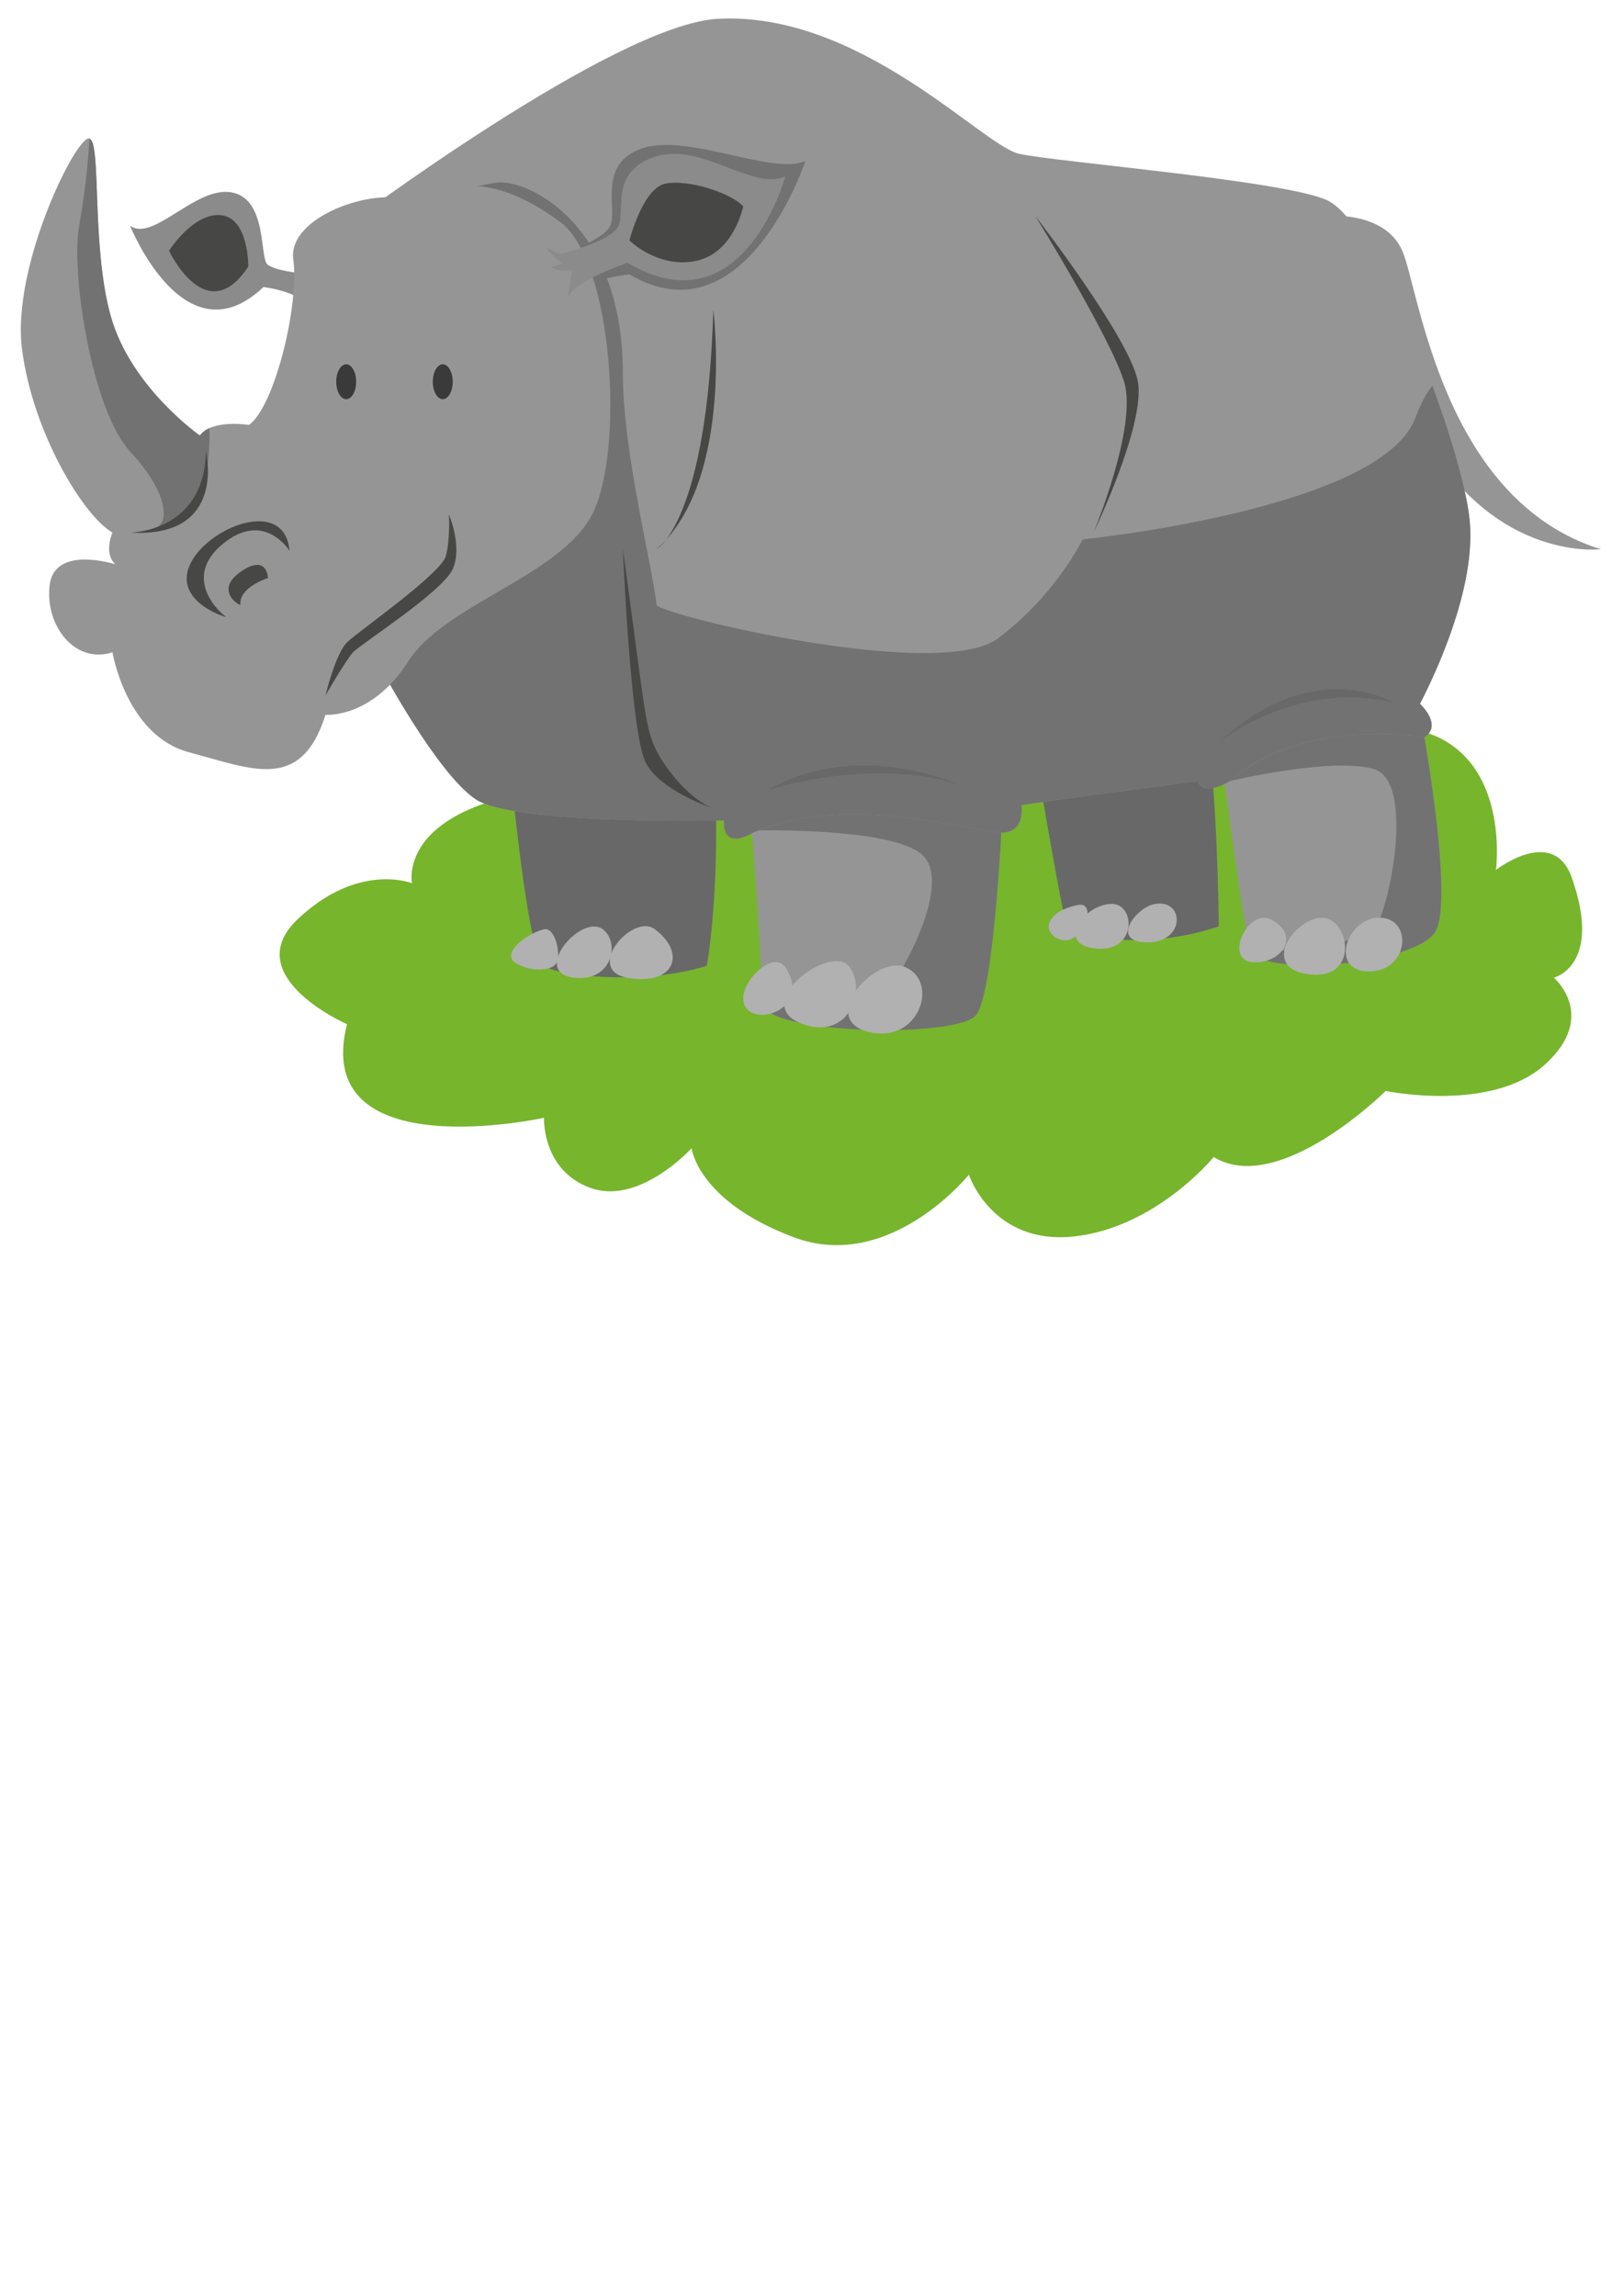
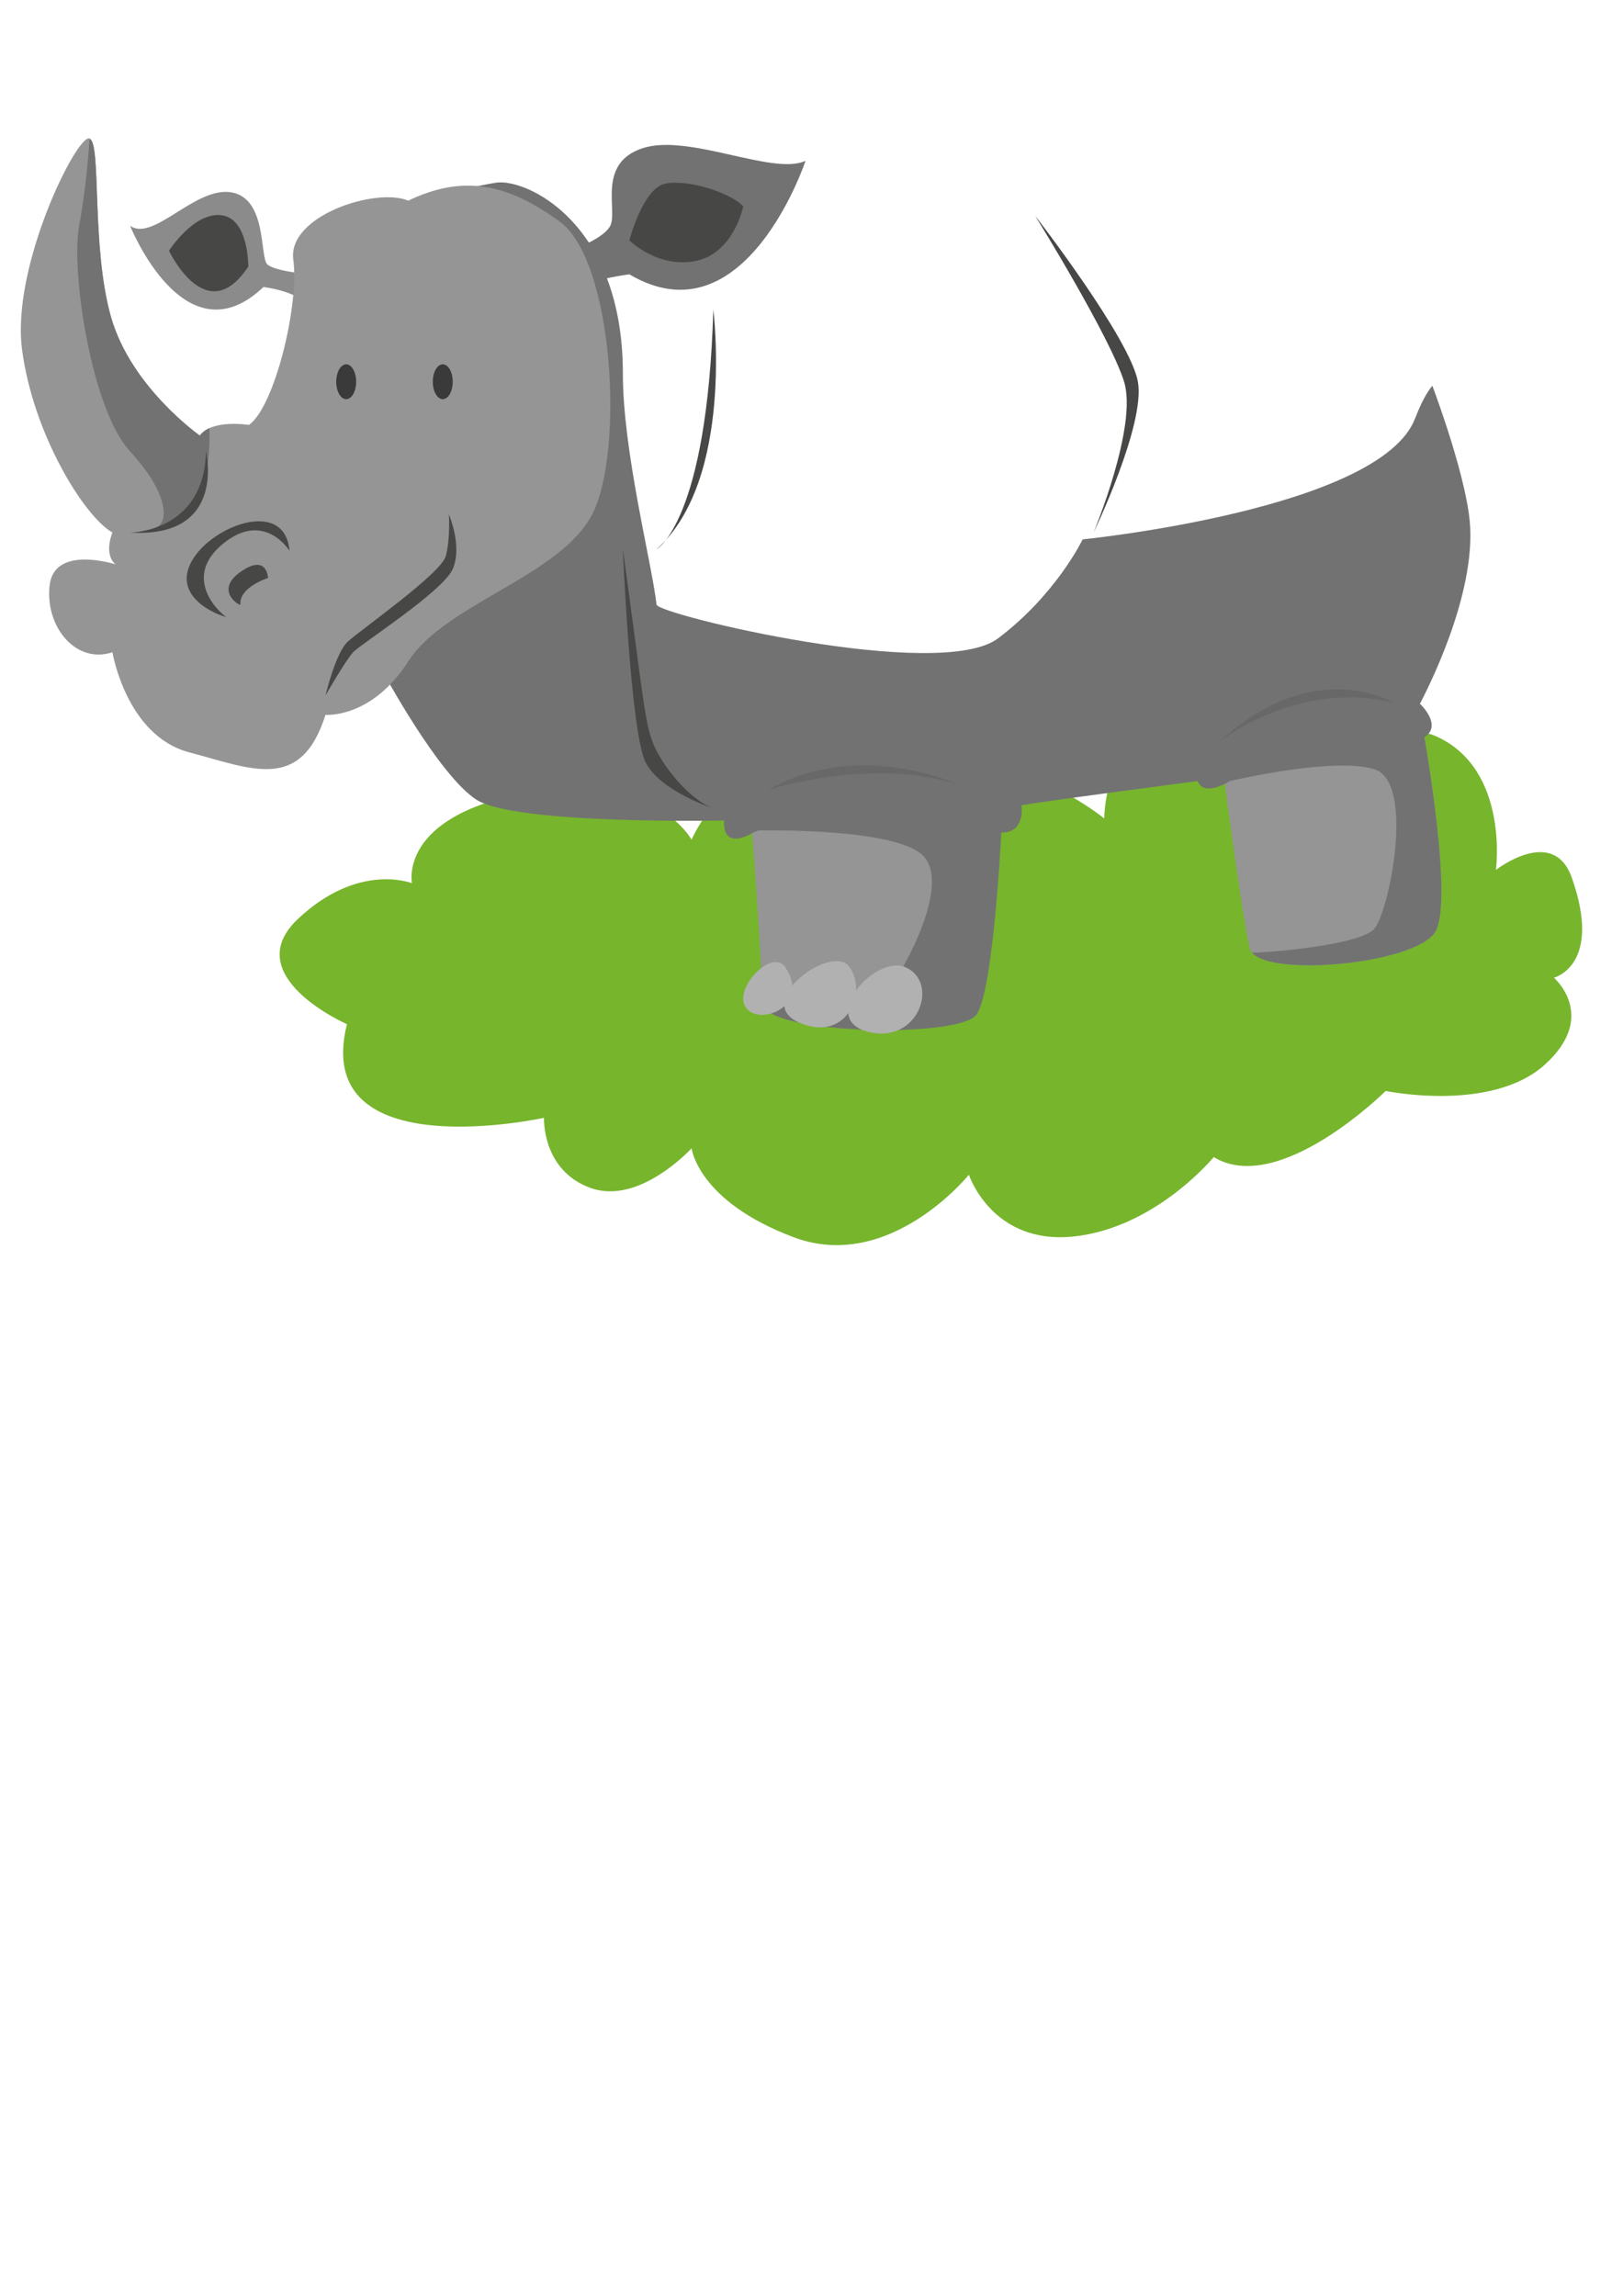
<svg xmlns="http://www.w3.org/2000/svg" xmlns:ns1="http://www.inkscape.org/namespaces/inkscape" xmlns:ns2="http://sodipodi.sourceforge.net/DTD/sodipodi-0.dtd" width="210mm" height="297mm" viewBox="0 0 744.094 1052.362" id="svg7885" version="1.1" ns1:version="0.91 r13725" ns2:docname="Nashorn.svg">
  <defs id="defs7887">
    <clipPath clipPathUnits="userSpaceOnUse" id="clipPath4622">
      <path d="m 260.314,738.063 c 0,0 -5.875,4.191 -8.98,-2.39 l 0,0 c 0,0 -4.953,0.601 -7.468,-4.083 l 0,0 c -2.516,-4.683 0.748,-6.726 0.748,-6.726 l 0,0 c 0,0 -4.624,-7.853 3.435,-10.398 l 0,0 c 0,0 1.445,-8.606 8.896,-4.843 l 0,0 c 0,0 8.1,-7.533 13.095,1.192 l 0,0 c 0,0 11.763,-5.312 12.042,5.361 l 0,0 c 0,0 3.471,1.648 3.162,4.721 l 0,0 c -0.309,3.074 -3.436,4.679 -3.436,4.679 l 0,0 c 0,0 4.523,8.931 -5.622,8.698 l 0,0 c 0,0 -0.066,7.403 -6.482,4.869 l 0,0 c -1.801,1.566 -3.355,2.119 -4.65,2.119 l 0,0 c -3.116,0 -4.74,-3.199 -4.74,-3.199" id="path4624" ns1:connector-curvature="0" />
    </clipPath>
    <clipPath clipPathUnits="userSpaceOnUse" id="clipPath4602">
      <path d="M 0,800 800,800 800,0 0,0 0,800 Z" id="path4604" ns1:connector-curvature="0" />
    </clipPath>
    <clipPath clipPathUnits="userSpaceOnUse" id="clipPath4586">
      <path d="m 252.215,711.337 c 0,0 -18.168,-31.307 -15.295,-37.42 l 0,0 c 2.872,-6.112 35.732,-8.123 38.16,-2.148 l 0,0 c 2.427,5.975 0.1,38.918 -0.406,41.359 l 0,0 c -0.293,1.412 -5.815,4.155 -11.545,4.155 l 0,0 c -4.176,0 -8.461,-1.456 -10.914,-5.946" id="path4588" ns1:connector-curvature="0" />
    </clipPath>
    <clipPath clipPathUnits="userSpaceOnUse" id="clipPath4574">
      <path d="M 0,800 800,800 800,0 0,0 0,800 Z" id="path4576" ns1:connector-curvature="0" />
    </clipPath>
    <clipPath clipPathUnits="userSpaceOnUse" id="clipPath4562">
      <path d="m 298.304,747.184 c -8.317,3.684 -11.04,-4.687 -11.04,-4.687 l 0,0 c -13.29,1.069 -14.315,-11.418 -14.315,-11.418 l 0,0 c -10.611,-2.78 -4.563,-15.345 -4.563,-15.345 l 0,0 c -3.644,-1.885 0.435,-9.423 0.435,-9.423 l 0,0 c -3.38,-0.04 -3.528,-5.522 -0.314,-8.438 l 0,0 c -3.457,-1.413 -2.796,-9.653 1.897,-12.008 l 0,0 c -1.517,-4.097 4.289,-6.685 4.289,-6.685 l 0,0 c 0.073,-7.253 9.953,-8.915 9.953,-8.915 l 0,0 c 0.514,-2.281 3.335,-6.46 6.854,-3.945 l 0,0 c 1.431,-3.156 8.123,-4.296 11.18,-1.408 l 0,0 c 1.477,-2.331 10.928,-3.032 12.549,0.073 l 0,0 c 5.467,-2.902 12.286,1.098 13.309,4.968 l 0,0 c 8.892,-2.041 10.208,4.183 10.208,4.183 l 0,0 c 4.523,-2.507 10.638,3.262 10.08,7.636 l 0,0 c 2.244,-0.126 5.541,1.296 4.827,5.747 l 0,0 c 6.891,2.415 6.695,13.226 2.021,15.902 l 0,0 c 3.378,2.867 3.341,13.645 -1.553,15.278 l 0,0 c 4.399,3.844 0.014,11.67 -3.71,11.236 l 0,0 c 0.768,2.209 -0.563,10.004 -8.051,8.415 l 0,0 c 1.291,5.799 -8.191,11.64 -12.237,8.329 l 0,0 c -2.331,4.313 -12.245,5.354 -16.464,1.829 l 0,0 c -2.176,2.213 -4.417,2.99 -6.493,2.99 l 0,0 c -4.893,-0.001 -8.862,-4.314 -8.862,-4.314" id="path4564" ns1:connector-curvature="0" />
    </clipPath>
    <clipPath clipPathUnits="userSpaceOnUse" id="clipPath4546">
      <path d="M 0,800 800,800 800,0 0,0 0,800 Z" id="path4548" ns1:connector-curvature="0" />
    </clipPath>
    <clipPath clipPathUnits="userSpaceOnUse" id="clipPath4534">
      <path d="m 331.812,671.933 c 0,0 3.808,-16.171 4.405,-18.886 l 0,0 c 0,0 4.277,-0.347 6.365,0.608 l 0,0 c -0.387,5.993 -1.183,17.856 -1.672,21.797 l 0,0 c -0.175,1.414 -0.796,1.956 -1.64,1.956 l 0,0 c -2.353,0 -6.439,-4.206 -7.458,-5.475" id="path4536" ns1:connector-curvature="0" />
    </clipPath>
    <clipPath clipPathUnits="userSpaceOnUse" id="clipPath4518">
      <path d="M 0,800 800,800 800,0 0,0 0,800 Z" id="path4520" ns1:connector-curvature="0" />
    </clipPath>
    <clipPath clipPathUnits="userSpaceOnUse" id="clipPath4506">
      <path d="m 297.981,667.048 c -1.851,-0.444 -3.637,-0.888 -4.45,-0.842 l 0,0 c -0.073,0.005 4.536,-15.729 5.164,-17.909 l 0,0 c 0,0 3.439,-1.07 5.865,0.304 l 0,0 c -0.248,6.396 -0.871,17.615 -0.882,18.798 l 0,0 c -0.004,0.356 -0.393,0.495 -1.02,0.495 l 0,0 c -1.095,0 -2.915,-0.423 -4.677,-0.846" id="path4508" ns1:connector-curvature="0" />
    </clipPath>
    <clipPath clipPathUnits="userSpaceOnUse" id="clipPath4490">
      <path d="M 0,800 800,800 800,0 0,0 0,800 Z" id="path4492" ns1:connector-curvature="0" />
    </clipPath>
    <clipPath clipPathUnits="userSpaceOnUse" id="clipPath4478">
      <path d="m 280.384,672.664 c 0,0 4.604,-17.269 4.882,-18.036 l 0,0 c 0,0 2.663,-1.084 4.168,-1.068 l 0,0 c 0.089,3.861 0.253,12.313 0.044,14.639 l 0,0 c -0.264,2.938 -5.694,4.47 -8.776,4.47 l 0,0 c -0.109,0 -0.215,-0.002 -0.318,-0.005" id="path4480" ns1:connector-curvature="0" />
    </clipPath>
    <clipPath clipPathUnits="userSpaceOnUse" id="clipPath4462">
      <path d="M 0,800 800,800 800,0 0,0 0,800 Z" id="path4464" ns1:connector-curvature="0" />
    </clipPath>
    <clipPath clipPathUnits="userSpaceOnUse" id="clipPath4450">
      <path d="m 322.078,668.534 -0.025,-0.428 c 0,0 3.349,-11.678 3.662,-12.821 l 0,0 c 0.65,-0.162 1.822,-0.284 3.759,-0.045 l 0,0 c -0.189,4.337 -0.688,13.231 -1.349,15.956 l 0,0 c -0.194,0.8 -0.603,1.11 -1.12,1.111 l 0,0 c -1.802,0 -4.927,-3.773 -4.927,-3.773" id="path4452" ns1:connector-curvature="0" />
    </clipPath>
    <clipPath clipPathUnits="userSpaceOnUse" id="clipPath4850">
      <path d="m 476.04,722.415 c -3.597,-0.15 -4.206,-1.472 -4.626,-6.098 l 0,0 c -0.422,-4.626 -2.944,-29.539 -4.206,-32.642 l 0,0 c -1.262,-3.103 3.364,-9.905 10.723,-8.607 l 0,0 c 7.36,1.299 12.617,5.613 13.248,8.607 l 0,0 c 0.627,2.978 -4.982,38.742 -14.965,38.743 l 0,0 c -0.058,0 -0.116,-10e-4 -0.174,-0.003" id="path4852" ns1:connector-curvature="0" />
    </clipPath>
    <clipPath clipPathUnits="userSpaceOnUse" id="clipPath4838">
      <path d="M 0,800 800,800 800,0 0,0 0,800 Z" id="path4840" ns1:connector-curvature="0" />
    </clipPath>
    <clipPath clipPathUnits="userSpaceOnUse" id="clipPath4822">
      <path d="m 526.293,687.369 c 0,0 -0.842,-15.562 9.041,-22.324 l 0,0 c 0,0 2.943,-7.812 3.154,-12.438 l 0,0 c 0,0 -7.808,-2.884 -6.107,-6.939 l 0,0 c 0.274,-0.652 11.364,-1.471 14.097,0 l 0,0 c 2.733,1.473 4.626,5.467 4.626,5.467 l 0,0 c 0,0 4.29,25.833 2.247,37.662 l 0,0 c -0.913,5.284 -6.412,7.547 -12.215,7.548 l 0,0 c -7.187,0 -14.843,-3.471 -14.843,-8.976" id="path4824" ns1:connector-curvature="0" />
    </clipPath>
    <clipPath clipPathUnits="userSpaceOnUse" id="clipPath4810">
      <path d="M 0,800 800,800 800,0 0,0 0,800 Z" id="path4812" ns1:connector-curvature="0" />
    </clipPath>
    <clipPath clipPathUnits="userSpaceOnUse" id="clipPath4794">
      <path d="m 482.978,675.068 c -0.581,-1.681 3.995,-14.471 5.046,-17.415 l 0,0 c 1.051,-2.944 0,-10.303 0,-10.303 l 0,0 c 0,0 -6.297,1.893 -6.303,-6.939 l 0,0 c 0,0 11.349,-1.892 16.817,0 l 0,0 c 0,0 2.313,2.524 3.153,5.047 l 0,0 c 0.842,2.523 1.683,11.354 3.575,15.139 l 0,0 c 1.892,3.785 2.313,7.17 0,14.308 l 0,0 c -1.32,4.074 -6.953,7.716 -12.368,7.716 l 0,0 c -4.074,0 -8.024,-2.061 -9.92,-7.553" id="path4796" ns1:connector-curvature="0" />
    </clipPath>
    <clipPath clipPathUnits="userSpaceOnUse" id="clipPath4762">
-       <path d="M 0,800 800,800 800,0 0,0 0,800 Z" id="path4764" ns1:connector-curvature="0" />
-     </clipPath>
+       </clipPath>
    <clipPath clipPathUnits="userSpaceOnUse" id="clipPath4750">
      <path d="m 553.456,708.327 c -2.694,-4.836 -10.37,-6.306 -10.37,-6.306 l 0,0 c -3.603,-6.306 7.808,-5.676 7.808,-5.676 l 0,0 c 0,0 8.41,3.151 9.882,13.033 l 0,0 c 1.472,9.883 -6.874,13.04 -6.874,13.04 l 0,0 c 2.589,-2.519 2.249,-9.254 -0.446,-14.091" id="path4752" ns1:connector-curvature="0" />
    </clipPath>
    <clipPath clipPathUnits="userSpaceOnUse" id="clipPath4738">
      <path d="M 0,800 800,800 800,0 0,0 0,800 Z" id="path4740" ns1:connector-curvature="0" />
    </clipPath>
    <clipPath clipPathUnits="userSpaceOnUse" id="clipPath4726">
      <path d="m 451.018,718.846 c 0,0 -24.18,-6.251 -29.648,-7.018 l 0,0 c -5.466,-0.768 -7.569,-3.402 -9.041,-11.231 l 0,0 c -1.472,-7.829 -3.364,-12.529 -1.682,-13.228 l 0,0 c 1.682,-0.699 9.882,2.244 9.882,2.244 l 0,0 c 0,0 5.467,-9.479 9.252,-9.575 l 0,0 c 3.785,-0.097 14.508,7.331 14.508,7.331 l 0,0 c 0,0 13.247,-4.642 17.452,-5.614 l 0,0 c 0,0 6.729,-13.523 14.299,-16.71 l 0,0 c 7.569,-3.187 22.918,-7.602 36.586,-5.079 l 0,0 c 13.667,2.523 26.493,8.2 32.38,10.934 l 0,0 c 5.888,2.734 8.831,8.757 8.41,16.469 l 0,0 c -0.42,7.712 0.421,14.86 -6.097,14.86 l 0,0 c -6.518,0 -42.684,-4.415 -62.659,2.524 l 0,0 c 0,0 -2.07,24.963 -18.923,25.021 l 0,0 c -0.019,0 -0.039,0 -0.057,0 l 0,0 c -8.838,10e-4 -13.799,-7.363 -14.662,-10.928" id="path4728" ns1:connector-curvature="0" />
    </clipPath>
    <clipPath clipPathUnits="userSpaceOnUse" id="clipPath4710">
      <path d="M 0,800 800,800 800,0 0,0 0,800 Z" id="path4712" ns1:connector-curvature="0" />
    </clipPath>
    <clipPath clipPathUnits="userSpaceOnUse" id="clipPath4694">
      <path d="m 513.985,669.696 c 0,0 2.103,-4.52 3.785,-5.956 l 0,0 c 1.682,-1.436 2.523,-9.005 2.523,-9.005 l 0,0 c 0,0 -7.889,-0.563 -6.308,-5.07 l 0,0 c 0.344,-0.982 8.831,-0.865 12.616,0 l 0,0 c 3.784,0.864 5.464,4.892 5.464,4.892 l 0,0 c 0,0 1.048,13.424 0,18.891 l 0,0 c -0.607,3.166 -7.138,9.173 -12.201,9.173 l 0,0 c -3.681,0 -6.588,-3.175 -5.879,-12.925" id="path4696" ns1:connector-curvature="0" />
    </clipPath>
    <clipPath clipPathUnits="userSpaceOnUse" id="clipPath4682">
      <path d="M 0,800 800,800 800,0 0,0 0,800 Z" id="path4684" ns1:connector-curvature="0" />
    </clipPath>
    <clipPath clipPathUnits="userSpaceOnUse" id="clipPath4666">
-       <path d="m 466.048,679.557 c 0,0 4.202,-14.519 5.884,-19.145 l 0,0 c 1.682,-4.626 1.472,-7.57 1.472,-7.57 l 0,0 c 0,0 -9.252,1.472 -8.2,-7.149 l 0,0 c 0,0 12.382,0.137 14.087,1.052 l 0,0 c 1.706,0.914 3.462,0.787 3.995,2.92 l 0,0 c 0.534,2.133 -0.193,16.708 0.955,20.876 l 0,0 c 0.894,3.246 -8.723,11.244 -14.513,11.245 l 0,0 c -1.646,0.001 -2.981,-0.645 -3.68,-2.229" id="path4668" ns1:connector-curvature="0" />
+       <path d="m 466.048,679.557 c 0,0 4.202,-14.519 5.884,-19.145 l 0,0 c 1.682,-4.626 1.472,-7.57 1.472,-7.57 l 0,0 l 0,0 c 0,0 12.382,0.137 14.087,1.052 l 0,0 c 1.706,0.914 3.462,0.787 3.995,2.92 l 0,0 c 0.534,2.133 -0.193,16.708 0.955,20.876 l 0,0 c 0.894,3.246 -8.723,11.244 -14.513,11.245 l 0,0 c -1.646,0.001 -2.981,-0.645 -3.68,-2.229" id="path4668" ns1:connector-curvature="0" />
    </clipPath>
    <clipPath clipPathUnits="userSpaceOnUse" id="clipPath4850-5">
      <path d="m 476.04,722.415 c -3.597,-0.15 -4.206,-1.472 -4.626,-6.098 l 0,0 c -0.422,-4.626 -2.944,-29.539 -4.206,-32.642 l 0,0 c -1.262,-3.103 3.364,-9.905 10.723,-8.607 l 0,0 c 7.36,1.299 12.617,5.613 13.248,8.607 l 0,0 c 0.627,2.978 -4.982,38.742 -14.965,38.743 l 0,0 c -0.058,0 -0.116,-10e-4 -0.174,-0.003" id="path4852-0" ns1:connector-curvature="0" />
    </clipPath>
    <clipPath clipPathUnits="userSpaceOnUse" id="clipPath4838-1">
      <path d="M 0,800 800,800 800,0 0,0 0,800 Z" id="path4840-5" ns1:connector-curvature="0" />
    </clipPath>
    <clipPath clipPathUnits="userSpaceOnUse" id="clipPath4822-7">
      <path d="m 526.293,687.369 c 0,0 -0.842,-15.562 9.041,-22.324 l 0,0 c 0,0 2.943,-7.812 3.154,-12.438 l 0,0 c 0,0 -7.808,-2.884 -6.107,-6.939 l 0,0 c 0.274,-0.652 11.364,-1.471 14.097,0 l 0,0 c 2.733,1.473 4.626,5.467 4.626,5.467 l 0,0 c 0,0 4.29,25.833 2.247,37.662 l 0,0 c -0.913,5.284 -6.412,7.547 -12.215,7.548 l 0,0 c -7.187,0 -14.843,-3.471 -14.843,-8.976" id="path4824-0" ns1:connector-curvature="0" />
    </clipPath>
    <clipPath clipPathUnits="userSpaceOnUse" id="clipPath4810-4">
      <path d="M 0,800 800,800 800,0 0,0 0,800 Z" id="path4812-5" ns1:connector-curvature="0" />
    </clipPath>
    <clipPath clipPathUnits="userSpaceOnUse" id="clipPath4794-9">
      <path d="m 482.978,675.068 c -0.581,-1.681 3.995,-14.471 5.046,-17.415 l 0,0 c 1.051,-2.944 0,-10.303 0,-10.303 l 0,0 c 0,0 -6.297,1.893 -6.303,-6.939 l 0,0 c 0,0 11.349,-1.892 16.817,0 l 0,0 c 0,0 2.313,2.524 3.153,5.047 l 0,0 c 0.842,2.523 1.683,11.354 3.575,15.139 l 0,0 c 1.892,3.785 2.313,7.17 0,14.308 l 0,0 c -1.32,4.074 -6.953,7.716 -12.368,7.716 l 0,0 c -4.074,0 -8.024,-2.061 -9.92,-7.553" id="path4796-2" ns1:connector-curvature="0" />
    </clipPath>
    <clipPath clipPathUnits="userSpaceOnUse" id="clipPath4762-1">
      <path d="M 0,800 800,800 800,0 0,0 0,800 Z" id="path4764-6" ns1:connector-curvature="0" />
    </clipPath>
    <clipPath clipPathUnits="userSpaceOnUse" id="clipPath4750-0">
      <path d="m 553.456,708.327 c -2.694,-4.836 -10.37,-6.306 -10.37,-6.306 l 0,0 c -3.603,-6.306 7.808,-5.676 7.808,-5.676 l 0,0 c 0,0 8.41,3.151 9.882,13.033 l 0,0 c 1.472,9.883 -6.874,13.04 -6.874,13.04 l 0,0 c 2.589,-2.519 2.249,-9.254 -0.446,-14.091" id="path4752-4" ns1:connector-curvature="0" />
    </clipPath>
    <clipPath clipPathUnits="userSpaceOnUse" id="clipPath4738-3">
      <path d="M 0,800 800,800 800,0 0,0 0,800 Z" id="path4740-8" ns1:connector-curvature="0" />
    </clipPath>
    <clipPath clipPathUnits="userSpaceOnUse" id="clipPath4726-6">
      <path d="m 451.018,718.846 c 0,0 -24.18,-6.251 -29.648,-7.018 l 0,0 c -5.466,-0.768 -7.569,-3.402 -9.041,-11.231 l 0,0 c -1.472,-7.829 -3.364,-12.529 -1.682,-13.228 l 0,0 c 1.682,-0.699 9.882,2.244 9.882,2.244 l 0,0 c 0,0 5.467,-9.479 9.252,-9.575 l 0,0 c 3.785,-0.097 14.508,7.331 14.508,7.331 l 0,0 c 0,0 13.247,-4.642 17.452,-5.614 l 0,0 c 0,0 6.729,-13.523 14.299,-16.71 l 0,0 c 7.569,-3.187 22.918,-7.602 36.586,-5.079 l 0,0 c 13.667,2.523 26.493,8.2 32.38,10.934 l 0,0 c 5.888,2.734 8.831,8.757 8.41,16.469 l 0,0 c -0.42,7.712 0.421,14.86 -6.097,14.86 l 0,0 c -6.518,0 -42.684,-4.415 -62.659,2.524 l 0,0 c 0,0 -2.07,24.963 -18.923,25.021 l 0,0 c -0.019,0 -0.039,0 -0.057,0 l 0,0 c -8.838,10e-4 -13.799,-7.363 -14.662,-10.928" id="path4728-2" ns1:connector-curvature="0" />
    </clipPath>
    <clipPath clipPathUnits="userSpaceOnUse" id="clipPath4710-8">
      <path d="M 0,800 800,800 800,0 0,0 0,800 Z" id="path4712-5" ns1:connector-curvature="0" />
    </clipPath>
    <clipPath clipPathUnits="userSpaceOnUse" id="clipPath4694-3">
      <path d="m 513.985,669.696 c 0,0 2.103,-4.52 3.785,-5.956 l 0,0 c 1.682,-1.436 2.523,-9.005 2.523,-9.005 l 0,0 c 0,0 -7.889,-0.563 -6.308,-5.07 l 0,0 c 0.344,-0.982 8.831,-0.865 12.616,0 l 0,0 c 3.784,0.864 5.464,4.892 5.464,4.892 l 0,0 c 0,0 1.048,13.424 0,18.891 l 0,0 c -0.607,3.166 -7.138,9.173 -12.201,9.173 l 0,0 c -3.681,0 -6.588,-3.175 -5.879,-12.925" id="path4696-4" ns1:connector-curvature="0" />
    </clipPath>
    <clipPath clipPathUnits="userSpaceOnUse" id="clipPath4682-7">
      <path d="M 0,800 800,800 800,0 0,0 0,800 Z" id="path4684-2" ns1:connector-curvature="0" />
    </clipPath>
    <clipPath clipPathUnits="userSpaceOnUse" id="clipPath4666-5">
      <path d="m 466.048,679.557 c 0,0 4.202,-14.519 5.884,-19.145 l 0,0 c 1.682,-4.626 1.472,-7.57 1.472,-7.57 l 0,0 c 0,0 -9.252,1.472 -8.2,-7.149 l 0,0 c 0,0 12.382,0.137 14.087,1.052 l 0,0 c 1.706,0.914 3.462,0.787 3.995,2.92 l 0,0 c 0.534,2.133 -0.193,16.708 0.955,20.876 l 0,0 c 0.894,3.246 -8.723,11.244 -14.513,11.245 l 0,0 c -1.646,0.001 -2.981,-0.645 -3.68,-2.229" id="path4668-8" ns1:connector-curvature="0" />
    </clipPath>
    <clipPath clipPathUnits="userSpaceOnUse" id="clipPath7150">
      <path d="m 671.146,689.104 c 0,0 5.593,-31.103 2.943,-39.147 l 0,0 c 0,0 -8.871,0.303 -7.353,-8.044 l 0,0 c 0,0 3.635,-4.348 17.757,0 l 0,0 c 0,0 1.973,2.884 2.276,16.998 l 0,0 c 0.304,14.114 1.063,19.275 1.063,19.73 l 0,0 c 0,0.456 2.732,16.847 -8.196,17.757 l 0,0 c -0.705,0.059 -1.356,0.087 -1.956,0.087 l 0,0 c -8.702,0 -6.804,-5.821 -6.534,-7.381" id="path7152" ns1:connector-curvature="0" />
    </clipPath>
    <clipPath clipPathUnits="userSpaceOnUse" id="clipPath7062">
      <path d="M 0,800 800,800 800,0 0,0 0,800 Z" id="path7064" ns1:connector-curvature="0" />
    </clipPath>
    <clipPath clipPathUnits="userSpaceOnUse" id="clipPath7046">
      <path d="m 651.205,704.112 c 0,0 1.812,-7.393 4.856,-12.293 l 0,0 c 5.565,-8.954 6.375,-14.115 7.286,-17.908 l 0,0 c 0.91,-3.794 -0.304,-21.855 15.328,-26.712 l 0,0 c 15.633,-4.856 33.844,-1.517 37.335,0.76 l 0,0 c 3.491,2.276 3.795,6.07 3.036,12.596 l 0,0 c -0.76,6.526 -3.036,16.24 -11.99,22.462 l 0,0 c -8.955,6.222 -20.94,15.405 -23.126,22.917 l 0,0 c -1.172,4.027 -11.194,7.357 -19.863,7.358 l 0,0 c -7.501,0 -13.988,-2.492 -12.862,-9.18" id="path7048" ns1:connector-curvature="0" />
    </clipPath>
    <clipPath clipPathUnits="userSpaceOnUse" id="clipPath7022">
      <path d="M 0,800 800,800 800,0 0,0 0,800 Z" id="path7024" ns1:connector-curvature="0" />
    </clipPath>
    <clipPath clipPathUnits="userSpaceOnUse" id="clipPath7010">
      <path d="m 651.288,707.269 c 0,0 -7.823,-18.03 -10.1,-18.789 l 0,0 c 0,0 -3.642,-0.151 -6.677,5.616 l 0,0 c -3.036,5.767 -7.286,9.41 -13.205,5.615 l 0,0 c -5.918,-3.794 -8.195,-16.391 -4.401,-16.239 l 0,0 c 0,0 2.277,-1.973 4.705,0.759 l 0,0 c 0,0 0.911,-3.643 6.829,2.276 l 0,0 c 0,0 10.321,-14.265 18.365,-11.382 l 0,0 c 8.043,2.884 11.534,15.177 11.534,15.177 l 0,0 c 0,0 2.107,17.224 -5.361,17.225 l 0,0 c -0.516,0 -1.078,-0.083 -1.689,-0.258" id="path7012" ns1:connector-curvature="0" />
    </clipPath>
    <clipPath clipPathUnits="userSpaceOnUse" id="clipPath6998">
      <path d="M 0,800 800,800 800,0 0,0 0,800 Z" id="path7000" ns1:connector-curvature="0" />
    </clipPath>
    <clipPath clipPathUnits="userSpaceOnUse" id="clipPath6986">
      <path d="m 715.099,720 c -2.58,-11.127 6.831,-21.806 11.384,-28.867 l 0,0 c 4.553,-7.06 5.463,-18.891 0.91,-24.508 l 0,0 c -4.554,-5.615 -12.9,-3.937 -12.9,-3.937 l 0,0 c -12.294,1.678 -29.747,-10.025 1.214,-10.936 l 0,0 c 30.961,-0.91 28.684,26.257 23.98,37.336 l 0,0 c -4.893,11.519 -15.329,22.765 -11.384,29.267 l 0,0 c 3.947,6.502 5.92,15.201 0.911,17.022 l 0,0 c -0.59,0.215 -1.201,0.32 -1.825,0.32 l 0,0 c -4.667,0 -10.013,-5.881 -12.29,-15.697" id="path6988" ns1:connector-curvature="0" />
    </clipPath>
    <clipPath clipPathUnits="userSpaceOnUse" id="clipPath5146">
      <path d="m 107.312,540.61 c 0,0 2.548,-0.165 2.683,-3.805 l 0,0 c 0,0 5.933,-3.387 4.585,-8.772 l 0,0 c 0,0 15.372,3.108 7.551,12.952 l 0,0 c -2.542,3.199 -4.998,4.279 -7.154,4.279 l 0,0 c -4.477,10e-4 -7.665,-4.654 -7.665,-4.654" id="path5148" ns1:connector-curvature="0" />
    </clipPath>
    <clipPath clipPathUnits="userSpaceOnUse" id="clipPath5094">
      <path d="M 0,800 800,800 800,0 0,0 0,800 Z" id="path5096" ns1:connector-curvature="0" />
    </clipPath>
    <clipPath clipPathUnits="userSpaceOnUse" id="clipPath5082">
      <path d="m 76.839,539.919 c 0,0 0.12,-2.889 -2.576,-8.823 l 0,0 c -2.698,-5.933 -6.21,-1.754 -6.473,-1.555 l 0,0 c -0.263,0.199 -0.893,-20.455 2.427,-26.62 l 0,0 c 5.034,-9.349 15.006,-7.902 18.248,-7.365 l 0,0 c 5.597,0.928 11.777,8.471 13.125,14.865 l 0,0 c 1.196,5.673 2.697,20.496 2.697,20.496 l 0,0 c 0,0 -0.277,-2.067 -2.035,-2.5 l 0,0 c -2.477,-0.611 -4.797,10.77 -4.797,10.77 l 0,0 c 0,0 -0.313,-3.986 -2.151,-5.371 l 0,0 c -2.541,-1.914 -10.434,9.147 -10.434,9.147 l 0,0 c -5.394,-14.024 -8.031,-3.044 -8.031,-3.044" id="path5084" ns1:connector-curvature="0" />
    </clipPath>
    <clipPath clipPathUnits="userSpaceOnUse" id="clipPath5070">
      <path d="M 0,800 800,800 800,0 0,0 0,800 Z" id="path5072" ns1:connector-curvature="0" />
    </clipPath>
    <clipPath clipPathUnits="userSpaceOnUse" id="clipPath5058">
      <path d="m 62.068,551.503 c -7.685,-5.799 -7.627,-10.518 1.137,-14.294 l 0,0 c 0,0 2.299,6.023 6.139,4.72 l 0,0 c 0,0 0.545,7.012 4.32,5.798 l 0,0 c 0,0 -2.304,5.64 -6.851,5.64 l 0,0 c -1.376,0.001 -2.958,-0.517 -4.745,-1.864" id="path5060" ns1:connector-curvature="0" />
    </clipPath>
    <clipPath clipPathUnits="userSpaceOnUse" id="clipPath5046">
      <path d="M 0,800 800,800 800,0 0,0 0,800 Z" id="path5048" ns1:connector-curvature="0" />
    </clipPath>
    <clipPath clipPathUnits="userSpaceOnUse" id="clipPath5034">
      <path d="m 49.092,559.503 c 0.359,-2.157 4.315,-2.337 4.315,-2.337 l 0,0 C 42.98,553.39 33.989,537.569 35.249,531.636 l 0,0 c 1.258,-5.933 7.371,-5.753 7.371,-5.753 l 0,0 c -6.832,-7.731 -5.214,-25.89 -2.877,-27.508 l 0,0 c 2.337,-1.618 5.574,1.978 5.574,1.978 l 0,0 c -1.439,-6.293 0.898,-17.26 5.393,-18.518 l 0,0 c 4.495,-1.258 5.753,3.775 5.753,3.775 l 0,0 c 0,0 2.338,-9.888 7.551,-11.326 l 0,0 c 5.214,-1.438 10.249,6.472 10.249,6.472 l 0,0 c 0,0 -0.349,-7.994 8.09,-9.889 l 0,0 c 10.816,-2.427 15.102,10.069 15.102,10.069 l 0,0 c 0,0 1.079,-6.293 7.192,-5.214 l 0,0 c 6.112,1.079 5.932,14.563 5.932,14.563 l 0,0 c 0,0 7.911,-9.708 15.102,-4.315 l 0,0 c 7.192,5.393 3.956,16.361 3.956,16.361 l 0,0 c 0,0 8.45,-2.877 7.551,11.146 l 0,0 c -0.899,14.024 -5.933,23.013 -5.933,23.013 l 0,0 c 0,0 5.933,-3.956 4.495,5.574 l 0,0 c -1.439,9.528 -19.777,17.259 -19.777,17.259 l 0,0 c 0,0 6.832,2.337 -3.236,7.551 l 0,0 c -10.069,5.215 -23.552,-0.898 -23.552,-0.898 l 0,0 c -8.356,4.631 -15.201,6.33 -20.722,6.329 l 0,0 c -14.2,-10e-4 -19.63,-11.249 -19.371,-12.802" id="path5036" ns1:connector-curvature="0" />
    </clipPath>
    <clipPath clipPathUnits="userSpaceOnUse" id="clipPath4974">
      <path d="M 0,800 800,800 800,0 0,0 0,800 Z" id="path4976" ns1:connector-curvature="0" />
    </clipPath>
    <clipPath clipPathUnits="userSpaceOnUse" id="clipPath4962">
      <path d="m 129.601,503.956 c -22.17,-2.584 -61.271,3.162 -49.467,-20.159 l 0,0 c 0,0 0.429,-16.014 21.33,-21.196 l 0,0 c 20.903,-5.183 50.847,-2.016 57.469,0 l 0,0 c 6.622,2.015 21.018,16.699 14.683,29.944 l 0,0 c -4.561,9.537 -13.883,12.596 -27.021,12.596 l 0,0 c -5.107,0 -10.789,-0.462 -16.994,-1.185" id="path4964" ns1:connector-curvature="0" />
    </clipPath>
    <clipPath clipPathUnits="userSpaceOnUse" id="clipPath4934">
      <path d="M 0,800 800,800 800,0 0,0 0,800 Z" id="path4936" ns1:connector-curvature="0" />
    </clipPath>
    <clipPath clipPathUnits="userSpaceOnUse" id="clipPath4922">
      <path d="m 156.342,558.191 c -22.459,-17.564 3.742,-45.492 7.773,-49.535 l 0,0 c 4.031,-4.044 7.332,-12.279 7.332,-12.279 l 0,0 c 1.862,-7.395 0.923,-17.959 -0.998,-20.947 l 0,0 c -1.92,-2.988 -6.856,-10.22 0.288,-6.495 l 0,0 c 7.144,3.725 10.941,17.564 7.774,27.442 l 0,0 c -3.167,9.879 -21.594,32.158 -21.594,42.235 l 0,0 c 0,10.077 4.319,14.109 7.486,14.096 l 0,0 c 3.167,-0.013 -1.727,4.907 -1.727,4.907 l 0,0 c 0,0 4.318,0.576 1.727,3.719 l 0,0 c -0.518,0.628 -1.152,0.88 -1.833,0.88 l 0,0 c -2.727,-0.001 -6.228,-4.023 -6.228,-4.023" id="path4924" ns1:connector-curvature="0" />
    </clipPath>
    <clipPath clipPathUnits="userSpaceOnUse" id="clipPath4910">
-       <path d="M 0,800 800,800 800,0 0,0 0,800 Z" id="path4912" ns1:connector-curvature="0" />
-     </clipPath>
+       </clipPath>
    <clipPath clipPathUnits="userSpaceOnUse" id="clipPath4898">
      <path d="m 155.19,567.98 c -3.455,-9.213 0,-14.108 0,-14.108 l 0,0 c 1.029,-2.437 6.334,-5.759 12.995,-7.913 l 0,0 c 6.661,-2.156 7.005,4.266 7.005,4.266 l 0,0 c 0.423,-7.102 5.048,-4.415 7.139,1.344 l 0,0 c 2.09,5.758 -4.97,11.804 -4.97,11.804 l 0,0 c 8.351,0.288 5.183,6.91 -2.169,9.79 l 0,0 c -7.352,2.879 -12.802,-5.183 -12.802,-5.183 l 0,0 c 0.689,5.238 -0.139,7.572 -1.569,7.572 l 0,0 c -1.558,0 -3.828,-2.769 -5.629,-7.572" id="path4900" ns1:connector-curvature="0" />
    </clipPath>
    <clipPath clipPathUnits="userSpaceOnUse" id="clipPath7302">
      <path d="m 217.215,516.458 c 1.274,-10.623 13.81,-19.971 25.304,-21.671 l 0,0 c 11.495,-1.7 21.225,6.161 24.412,15.085 l 0,0 c 3.187,8.923 -1.594,15.284 -23.371,18.271 l 0,0 c -2.938,0.403 -5.572,0.585 -7.934,0.585 l 0,0 c -15.145,0 -18.984,-7.494 -18.411,-12.27" id="path7304" ns1:connector-curvature="0" />
    </clipPath>
    <clipPath clipPathUnits="userSpaceOnUse" id="clipPath7266">
      <path d="M 0,800 800,800 800,0 0,0 0,800 Z" id="path7268" ns1:connector-curvature="0" />
    </clipPath>
    <clipPath clipPathUnits="userSpaceOnUse" id="clipPath7238">
      <path d="m 285.628,550.77 c -13.488,-4.314 -22.947,2.293 -22.947,2.293 l 0,0 c 0,0 -15.934,-25.026 -4.78,-43.829 l 0,0 c 0.671,-1.13 11.351,-9.602 15.077,-14.68 l 0,0 c 3.726,-5.078 4.788,-13.365 13.393,-15.914 l 0,0 c 8.605,-2.55 33.356,-6.015 39.092,-3.784 l 0,0 c 5.737,2.231 14.342,7.967 20.716,7.33 l 0,0 c 6.373,-0.637 12.11,9.201 14.34,16.213 l 0,0 c 2.231,7.011 6.374,43.235 -5.417,46.316 l 0,0 c -11.792,3.081 -18.165,4.569 -23.902,6.055 l 0,0 c -3.473,0.901 -14.506,2.293 -25.662,2.293 l 0,0 c -7.269,0 -14.589,-0.59 -19.91,-2.293" id="path7240" ns1:connector-curvature="0" />
    </clipPath>
    <clipPath clipPathUnits="userSpaceOnUse" id="clipPath7214">
-       <path d="M 0,800 800,800 800,0 0,0 0,800 Z" id="path7216" ns1:connector-curvature="0" />
-     </clipPath>
+       </clipPath>
    <clipPath clipPathUnits="userSpaceOnUse" id="clipPath7198">
      <path d="m 349.034,541.79 c 6.534,2.499 9.868,-4.936 11.807,-29.919 l 0,0 c 1.941,-24.982 17.353,-28.35 17.831,-29.306 l 0,0 c 0.478,-0.956 -1.274,-6.055 1.594,-7.489 l 0,0 c 2.868,-1.434 3.665,4.621 3.665,4.621 l 0,0 c 0,0 0.956,-3.984 3.505,-3.506 l 0,0 c 2.55,0.479 -0.159,6.693 -0.159,6.693 l 0,0 c 0,0 5.259,-0.797 3.028,2.549 l 0,0 c -2.231,3.346 -8.764,2.868 -8.764,2.868 l 0,0 c -14.341,4.781 -15.298,28.045 -14.979,35.357 l 0,0 c 0.319,7.311 -0.956,16.59 -5.406,19.565 l 0,0 c -1.123,0.75 -2.451,1.031 -3.809,1.031 l 0,0 c -4.024,0 -8.313,-2.464 -8.313,-2.464" id="path7200" ns1:connector-curvature="0" />
    </clipPath>
    <clipPath clipPathUnits="userSpaceOnUse" id="clipPath7302-0">
      <path d="m 217.215,516.458 c 1.274,-10.623 13.81,-19.971 25.304,-21.671 l 0,0 c 11.495,-1.7 21.225,6.161 24.412,15.085 l 0,0 c 3.187,8.923 -1.594,15.284 -23.371,18.271 l 0,0 c -2.938,0.403 -5.572,0.585 -7.934,0.585 l 0,0 c -15.145,0 -18.984,-7.494 -18.411,-12.27" id="path7304-2" ns1:connector-curvature="0" />
    </clipPath>
    <clipPath clipPathUnits="userSpaceOnUse" id="clipPath7266-3">
      <path d="M 0,800 800,800 800,0 0,0 0,800 Z" id="path7268-4" ns1:connector-curvature="0" />
    </clipPath>
    <clipPath clipPathUnits="userSpaceOnUse" id="clipPath7238-3">
      <path d="m 285.628,550.77 c -13.488,-4.314 -22.947,2.293 -22.947,2.293 l 0,0 c 0,0 -15.934,-25.026 -4.78,-43.829 l 0,0 c 0.671,-1.13 11.351,-9.602 15.077,-14.68 l 0,0 c 3.726,-5.078 4.788,-13.365 13.393,-15.914 l 0,0 c 8.605,-2.55 33.356,-6.015 39.092,-3.784 l 0,0 c 5.737,2.231 14.342,7.967 20.716,7.33 l 0,0 c 6.373,-0.637 12.11,9.201 14.34,16.213 l 0,0 c 2.231,7.011 6.374,43.235 -5.417,46.316 l 0,0 c -11.792,3.081 -18.165,4.569 -23.902,6.055 l 0,0 c -3.473,0.901 -14.506,2.293 -25.662,2.293 l 0,0 c -7.269,0 -14.589,-0.59 -19.91,-2.293" id="path7240-7" ns1:connector-curvature="0" />
    </clipPath>
    <clipPath clipPathUnits="userSpaceOnUse" id="clipPath7214-6">
      <path d="M 0,800 800,800 800,0 0,0 0,800 Z" id="path7216-6" ns1:connector-curvature="0" />
    </clipPath>
    <clipPath clipPathUnits="userSpaceOnUse" id="clipPath7198-1">
      <path d="m 349.034,541.79 c 6.534,2.499 9.868,-4.936 11.807,-29.919 l 0,0 c 1.941,-24.982 17.353,-28.35 17.831,-29.306 l 0,0 c 0.478,-0.956 -1.274,-6.055 1.594,-7.489 l 0,0 c 2.868,-1.434 3.665,4.621 3.665,4.621 l 0,0 c 0,0 0.956,-3.984 3.505,-3.506 l 0,0 c 2.55,0.479 -0.159,6.693 -0.159,6.693 l 0,0 c 0,0 5.259,-0.797 3.028,2.549 l 0,0 c -2.231,3.346 -8.764,2.868 -8.764,2.868 l 0,0 c -14.341,4.781 -15.298,28.045 -14.979,35.357 l 0,0 c 0.319,7.311 -0.956,16.59 -5.406,19.565 l 0,0 c -1.123,0.75 -2.451,1.031 -3.809,1.031 l 0,0 c -4.024,0 -8.313,-2.464 -8.313,-2.464" id="path7200-5" ns1:connector-curvature="0" />
    </clipPath>
    <clipPath clipPathUnits="userSpaceOnUse" id="clipPath5198">
      <path d="m 498.153,546.702 c -26.942,-1.243 -50.982,-27.355 -53.054,-27.769 l 0,0 c -2.073,-0.415 -15.336,7.46 -15.336,7.46 l 0,0 c -5.804,-4.56 -3.731,-31.915 0,-32.744 l 0,0 c 3.73,-0.829 17.408,1.788 17.408,1.788 l 0,0 c 17.823,-24.739 32.329,-36.604 71.291,-33.289 l 0,0 c 38.961,3.316 41.034,35.232 34.403,54.712 l 0,0 c -6.309,18.529 -25.738,29.934 -50.806,29.933 l 0,0 c -1.286,0 -2.591,-0.03 -3.906,-0.091" id="path5200" ns1:connector-curvature="0" />
    </clipPath>
    <clipPath clipPathUnits="userSpaceOnUse" id="clipPath5158">
      <path d="M 0,800 800,800 800,0 0,0 0,800 Z" id="path5160" ns1:connector-curvature="0" />
    </clipPath>
    <clipPath clipPathUnits="userSpaceOnUse" id="clipPath7546">
      <path d="M 0,800 800,800 800,0 0,0 0,800 Z" id="path7548" ns1:connector-curvature="0" />
    </clipPath>
    <clipPath clipPathUnits="userSpaceOnUse" id="clipPath7534">
      <path d="m 598.236,529.537 c 1.203,-9.451 6.874,-18.904 10.14,-20.795 l 0,0 c 0,0 -1.031,-2.406 0.343,-3.609 l 0,0 c 0,0 -6.874,2.255 -7.389,-2.395 l 0,0 c -0.516,-4.651 2.921,-8.948 7.046,-7.573 l 0,0 c 0,0 1.547,-9.452 8.593,-11.343 l 0,0 c 7.047,-1.891 12.547,-4.556 15.296,4.252 l 0,0 c 0,0 5.156,-0.471 9.281,6.06 l 0,0 c 4.125,6.531 17.015,9.637 20.624,16.677 l 0,0 c 3.609,7.04 2.405,28.695 -3.609,33.163 l 0,0 c -6.016,4.469 -11,5.328 -17.015,2.407 l 0,0 c -3.609,1.546 -13.577,-1.719 -12.89,-6.703 l 0,0 c 0.688,-4.984 -2.062,-16.671 -4.984,-18.734 l 0,0 c 0,0 -4.125,0.688 -5.5,-1.202 l 0,0 c 0,0 -7.734,5.483 -9.968,13.483 l 0,0 c -2.234,8 -1.031,19.686 -2.406,20.202 l 0,0 c -0.023,0.009 -0.048,0.013 -0.075,0.013 l 0,0 c -1.547,10e-4 -8.67,-14.609 -7.487,-23.903" id="path7536" ns1:connector-curvature="0" />
    </clipPath>
    <clipPath clipPathUnits="userSpaceOnUse" id="clipPath7490">
      <path d="M 0,800 800,800 800,0 0,0 0,800 Z" id="path7492" ns1:connector-curvature="0" />
    </clipPath>
    <clipPath clipPathUnits="userSpaceOnUse" id="clipPath7478">
      <path d="m 676.263,567.004 c -11.596,-0.623 -41.677,-23.467 -41.677,-23.467 l 0,0 c -2.664,-6.968 4.038,-50.434 4.038,-50.434 l 0,0 c 0,0 6.187,-11.688 10.484,-14.609 l 0,0 c 4.296,-2.921 27.842,-2.406 27.842,-2.406 l 0,0 c -0.172,-3.609 3.266,-1.375 3.266,-1.375 l 0,0 c 10.655,4.64 25.091,0 27.841,0 l 0,0 c 2.75,0 2.235,3.093 2.235,3.093 l 0,0 c 1.547,0.344 19.764,2.751 19.764,2.751 l 0,0 c 0.687,-1.891 3.609,0 3.609,0 l 0,0 c 8.25,7.39 21.827,4.984 21.827,4.984 l 0,0 c 2.062,1.374 -0.515,3.781 -0.515,3.781 l 0,0 c 0.515,1.03 6.358,12.202 5.585,20.698 l 0,0 c -0.773,8.496 -10.226,33.517 -15.898,36.361 l 0,0 c -4.509,2.26 -30.505,4.382 -34.631,5.312 l 0,0 c -4.012,0.904 -17.044,15.348 -32.462,15.346 l 0,0 c -0.433,0 -0.871,-0.011 -1.308,-0.035" id="path7480" ns1:connector-curvature="0" />
    </clipPath>
    <clipPath clipPathUnits="userSpaceOnUse" id="clipPath7418">
-       <path d="M 0,800 800,800 800,0 0,0 0,800 Z" id="path7420" ns1:connector-curvature="0" />
-     </clipPath>
+       </clipPath>
    <clipPath clipPathUnits="userSpaceOnUse" id="clipPath7406">
      <path d="m 732.634,483.729 c 0,0 2.406,-18.715 3.265,-22.152 l 0,0 c 0.86,-3.437 18.562,-1.891 20.796,1.89 l 0,0 c 2.235,3.782 -1.718,24.921 -1.718,24.921 l 0,0 c 0,0 -3.562,1.08 -8.098,1.08 l 0,0 c -4.652,0 -10.329,-1.136 -14.245,-5.739" id="path7408" ns1:connector-curvature="0" />
    </clipPath>
    <clipPath clipPathUnits="userSpaceOnUse" id="clipPath7382">
      <path d="M 0,800 800,800 800,0 0,0 0,800 Z" id="path7384" ns1:connector-curvature="0" />
    </clipPath>
    <clipPath clipPathUnits="userSpaceOnUse" id="clipPath7370">
      <path d="m 680.044,476.088 c 0,0 1.375,-17.014 1.203,-20.624 l 0,0 c -0.172,-3.609 21.927,-4.165 23.988,-1.416 l 0,0 c 2.063,2.751 2.997,23.415 2.994,25.305 l 0,0 c -0.001,0.285 -6.22,1.544 -12.934,1.544 l 0,0 c -6.111,0 -12.631,-1.042 -15.251,-4.809" id="path7372" ns1:connector-curvature="0" />
    </clipPath>
  </defs>
  <ns2:namedview id="base" pagecolor="#ffffff" bordercolor="#666666" borderopacity="1.0" ns1:pageopacity="0.0" ns1:pageshadow="2" ns1:zoom="0.35" ns1:cx="375" ns1:cy="520" ns1:document-units="px" ns1:current-layer="layer1" showgrid="false" ns1:window-width="1680" ns1:window-height="987" ns1:window-x="1912" ns1:window-y="-8" ns1:window-maximized="1" />
  <g ns1:label="Ebene 1" ns1:groupmode="layer" id="layer1">
    <g id="g7358" transform="matrix(4.089,0,0,-4.042,159.074,469.477)">
      <path d="m 0,0 c 0,0 -12.306,5.46 -5.491,11.945 6.816,6.485 12.781,4.039 12.781,4.039 0,0 -1.598,7.538 12.718,10.242 14.317,2.704 18.631,-5.303 18.631,-5.303 0,0 3.872,9.337 12.766,8.705 8.894,-0.631 7.773,-8.121 7.773,-8.121 0,0 11.561,9.212 17.104,6.817 5.543,-2.394 8.626,-4.992 8.626,-4.992 0,0 -0.035,12.198 10.941,11.648 10.976,-0.55 9.147,-10.718 9.147,-10.718 0,0 9.874,11.81 17.274,8.319 8.055,-3.799 6.555,-15.082 6.555,-15.082 0,0 6.422,5.061 8.5,-0.867 3.5,-9.986 -2,-11.358 -2,-11.358 0,0 5,-4.344 -1,-9.844 -6,-5.5 -17.862,-3 -17.862,-3 0,0 -11.926,-12 -19.282,-7.5 0,0 -6.471,-8 -15.664,-9 -9.192,-1 -11.787,7 -11.787,7 0,0 -8.891,-11.173 -19.648,-7.087 -10.757,4.087 -11.443,10.087 -11.443,10.087 0,0 -5.844,-6.5 -11.329,-4.5 -5.485,2 -5.216,7.954 -5.216,7.954 0,0 -26.177,-5.816 -22.094,10.616" style="fill:#77b52d;fill-opacity:1;fill-rule:nonzero;stroke:none" id="path7360" ns1:connector-curvature="0" />
    </g>
    <g id="g7362" transform="matrix(4.089,0,0,-4.042,344.294,375.91)">
      <path d="m 0,0 c 0,0 1.375,-17.015 1.203,-20.624 -0.172,-3.609 21.927,-4.165 23.989,-1.416 2.063,2.75 2.997,23.415 2.994,25.305 C 28.185,3.809 5.5,7.906 0,0" style="fill:#959595;fill-opacity:1;fill-rule:nonzero;stroke:none" id="path7364" ns1:connector-curvature="0" />
    </g>
    <g transform="matrix(4.089,0,0,-4.042,-2436.1,2300.448)" id="g7366">
      <g id="g7368" clip-path="url(#clipPath7370)">
        <g id="g7374" transform="translate(680.819,474.957)">
          <path d="m 0,0 c 0,0 15.007,0.353 18.361,-2.774 3.355,-3.127 -1.976,-13.061 -4.158,-15.802 -2.181,-2.74 -13.765,-0.598 -13.765,-0.598 0,0 -3.856,-3.89 0.606,-5.32 4.462,-1.43 21.148,-6.356 24.803,0 3.655,6.357 3.534,25.78 3.534,25.78 C 29.381,1.286 7.525,7.808 0,0" style="fill:#727272;fill-opacity:1;fill-rule:nonzero;stroke:none" id="path7376" ns1:connector-curvature="0" />
        </g>
      </g>
    </g>
    <g transform="matrix(4.089,0,0,-4.042,-2436.1,2300.448)" id="g7378">
      <g id="g7380" clip-path="url(#clipPath7382)">
        <g id="g7386" transform="translate(683.824,459.445)">
          <path d="M 0,0 C -1.461,2.231 -5.916,-2.434 -4.419,-4.582 -2.922,-6.731 2.902,-4.431 0,0" style="fill:#b1b1b1;fill-opacity:1;fill-rule:nonzero;stroke:none" id="path7388" ns1:connector-curvature="0" />
        </g>
        <g id="g7390" transform="translate(691.043,459.445)">
          <path d="M 0,0 C -1.922,2.857 -10.956,-3.872 -5.736,-6.247 -0.516,-8.621 2.062,-3.066 0,0" style="fill:#b1b1b1;fill-opacity:1;fill-rule:nonzero;stroke:none" id="path7392" ns1:connector-curvature="0" />
        </g>
        <g id="g7394" transform="translate(697.296,459.445)">
          <path d="M 0,0 C -3.382,1.486 -9.862,-5.851 -4.191,-7.322 1.481,-8.793 3.847,-1.691 0,0" style="fill:#b1b1b1;fill-opacity:1;fill-rule:nonzero;stroke:none" id="path7396" ns1:connector-curvature="0" />
        </g>
        <g id="g7398" transform="translate(732.634,483.729)">
          <path d="m 0,0 c 0,0 2.406,-18.715 3.265,-22.153 0.86,-3.437 18.562,-1.89 20.796,1.891 2.234,3.781 -1.719,24.92 -1.719,24.92 C 22.342,4.658 7.734,9.091 0,0" style="fill:#959595;fill-opacity:1;fill-rule:nonzero;stroke:none" id="path7400" ns1:connector-curvature="0" />
        </g>
      </g>
    </g>
    <g transform="matrix(4.089,0,0,-4.042,-2436.1,2300.448)" id="g7402">
      <g id="g7404" clip-path="url(#clipPath7406)">
        <g id="g7410" transform="translate(733.665,480.557)">
          <path d="m 0,0 c 0,0 11.495,2.772 16.164,1.357 4.67,-1.416 1.687,-16.278 0,-18.143 -1.687,-1.866 -12.293,-2.709 -13.672,-2.668 -1.379,0.04 -4.354,-3.839 1.194,-4.061 5.547,-0.222 23.76,-1.825 25.57,4.061 1.811,5.885 -0.898,23.063 -6.647,25.997 C 16.861,9.476 1.538,6.247 0,0" style="fill:#727272;fill-opacity:1;fill-rule:nonzero;stroke:none" id="path7412" ns1:connector-curvature="0" />
        </g>
      </g>
    </g>
    <g transform="matrix(4.089,0,0,-4.042,-2436.1,2300.448)" id="g7414">
      <g id="g7416" clip-path="url(#clipPath7418)">
        <g id="g7422" transform="translate(738.306,464.842)">
          <path d="M 0,0 C -2.624,1.406 -5.371,-4.651 -2.062,-4.825 1.246,-4.998 3.297,-1.766 0,0" style="fill:#b1b1b1;fill-opacity:1;fill-rule:nonzero;stroke:none" id="path7424" ns1:connector-curvature="0" />
        </g>
        <g id="g7426" transform="translate(743.977,465.053)">
          <path d="M 0,0 C -3.094,-0.04 -7.046,-5.751 -1.375,-6.418 4.297,-7.086 3.094,0.04 0,0" style="fill:#b1b1b1;fill-opacity:1;fill-rule:nonzero;stroke:none" id="path7428" ns1:connector-curvature="0" />
        </g>
        <g id="g7430" transform="translate(750.68,465.054)">
          <path d="M 0,0 C -3.751,0.316 -6.015,-5.941 -1.547,-6.084 2.922,-6.227 3.609,-0.304 0,0" style="fill:#b1b1b1;fill-opacity:1;fill-rule:nonzero;stroke:none" id="path7432" ns1:connector-curvature="0" />
        </g>
        <g id="g7434" transform="translate(711.625,484.858)">
          <path d="m 0,0 c 0,0 3.265,-19.741 3.781,-20.773 0.516,-1.031 8.593,-2.921 17.015,0 0,0.86 -0.172,15.604 -1.375,22.153 C 18.218,7.929 3.43,4.781 0,0" style="fill:#686868;fill-opacity:1;fill-rule:nonzero;stroke:none" id="path7436" ns1:connector-curvature="0" />
        </g>
        <g id="g7438" transform="translate(716.609,466.502)">
          <path d="M 0,0 C -4.04,-0.847 -3.953,-3.473 -1.719,-3.976 0.516,-4.479 2.334,0.49 0,0" style="fill:#b1b1b1;fill-opacity:1;fill-rule:nonzero;stroke:none" id="path7440" ns1:connector-curvature="0" />
        </g>
        <g id="g7442" transform="translate(720.421,466.629)">
          <path d="M 0,0 C -3.051,0 -6.445,-4.571 -1.805,-5.057 2.836,-5.544 2.705,0 0,0" style="fill:#b1b1b1;fill-opacity:1;fill-rule:nonzero;stroke:none" id="path7444" ns1:connector-curvature="0" />
        </g>
        <g id="g7446" transform="translate(725.147,466.595)">
          <path d="M 0,0 C -2.062,-0.441 -4.984,-4.347 -0.687,-4.327 3.609,-4.307 3.443,0.736 0,0" style="fill:#b1b1b1;fill-opacity:1;fill-rule:nonzero;stroke:none" id="path7448" ns1:connector-curvature="0" />
        </g>
        <g id="g7450" transform="translate(650.442,483.163)">
          <path d="m 0,0 c 0,0 -1.719,-5.32 2.922,-4.808 0,0 1.718,-17.534 3.351,-18.737 1.633,-1.203 11.429,-2.235 18.304,0 0,0 1.203,6.559 1.031,17.458 0,0 4.468,-0.444 2.75,6.087 C 26.639,6.531 0,0 0,0" style="fill:#686868;fill-opacity:1;fill-rule:nonzero;stroke:none" id="path7452" ns1:connector-curvature="0" />
        </g>
        <g id="g7454" transform="translate(669.175,463.77)">
          <path d="M 0,0 C -2.488,1.876 -8.078,-4.711 -2.922,-5.549 2.234,-6.387 3.609,-2.722 0,0" style="fill:#b1b1b1;fill-opacity:1;fill-rule:nonzero;stroke:none" id="path7456" ns1:connector-curvature="0" />
        </g>
        <g id="g7458" transform="translate(656.715,463.742)">
          <path d="m 0,0 c -2.078,-0.572 -4.726,-2.75 -3.179,-3.781 1.546,-1.031 4.124,-1.031 4.64,0 C 1.976,-2.75 1.282,0.353 0,0" style="fill:#b1b1b1;fill-opacity:1;fill-rule:nonzero;stroke:none" id="path7460" ns1:connector-curvature="0" />
        </g>
        <g id="g7462" transform="translate(663.332,463.77)">
          <path d="M 0,0 C -2.371,1.747 -7.906,-4.724 -3.437,-5.469 1.031,-6.215 2.062,-1.519 0,0" style="fill:#b1b1b1;fill-opacity:1;fill-rule:nonzero;stroke:none" id="path7464" ns1:connector-curvature="0" />
        </g>
        <g id="g7466" transform="translate(745.007,544.662)">
          <path d="m 0,0 c 0,0 6.089,0.418 7.987,-3.958 1.897,-4.377 4.475,-28.267 22.263,-33.852 0,0 -11.601,-1.461 -19.593,12.46 C 2.666,-11.429 0.944,1.117 0,0" style="fill:#959595;fill-opacity:1;fill-rule:nonzero;stroke:none" id="path7468" ns1:connector-curvature="0" />
        </g>
        <g id="g7470" transform="translate(634.585,543.537)">
          <path d="M 0,0 C 0,0 30.082,22.844 41.677,23.467 57.661,24.326 71.324,9.086 75.448,8.156 c 4.125,-0.93 30.121,-3.052 34.63,-5.313 5.673,-2.843 15.125,-27.864 15.899,-36.36 0.773,-8.496 -5.07,-19.667 -5.586,-20.699 0,0 2.578,-2.406 0.516,-3.781 0,0 -13.578,2.407 -21.827,-4.984 0,0 -2.922,-1.89 -3.609,0 0,0 -18.218,-2.406 -19.765,-2.749 0,0 0.516,-3.094 -2.234,-3.094 -2.75,0 -17.186,4.64 -27.842,0 0,0 -3.437,-2.234 -3.265,1.375 0,0 -23.546,-0.516 -27.842,2.406 -4.297,2.922 -10.484,14.608 -10.484,14.608 0,0 -6.703,43.467 -4.039,50.435" style="fill:#959595;fill-opacity:1;fill-rule:nonzero;stroke:none" id="path7472" ns1:connector-curvature="0" />
        </g>
      </g>
    </g>
    <g transform="matrix(4.089,0,0,-4.042,-2436.1,2300.448)" id="g7474">
      <g id="g7476" clip-path="url(#clipPath7478)">
        <g id="g7482" transform="translate(665.607,526.778)">
          <path d="m 0,0 c 0,-8.837 3.199,-21.268 3.781,-26.224 0.301,-1.145 31.761,-8.805 38.302,-3.799 6.542,5.006 9.469,11.213 9.469,11.213 0,0 33.385,3.387 37.278,13.727 3.894,10.339 7.469,1.042 7.469,1.042 0,0 2.145,-20.905 0,-31.31 -2.145,-10.404 -26.697,-15.513 -36.232,-18.084 -9.535,-2.57 -53.777,-5.862 -55.017,-5.646 -1.239,0.215 -24.903,10.854 -25.783,10.926 -0.879,0.073 -9.878,11.392 -9.71,13.57 0.154,2.004 -21.238,50.049 16.2,56.222 C -10.987,22.174 0,17.278 0,0" style="fill:#727272;fill-opacity:1;fill-rule:nonzero;stroke:none" id="path7484" ns1:connector-curvature="0" />
        </g>
      </g>
    </g>
    <g transform="matrix(4.089,0,0,-4.042,-2436.1,2300.448)" id="g7486">
      <g id="g7488" clip-path="url(#clipPath7490)">
        <g id="g7494" transform="translate(711.838,544.662)">
          <path d="m 0,0 c 0,0 8.421,-13.749 9.968,-18.819 1.547,-5.07 -3.437,-17.135 -3.437,-17.135 0,0 5.843,12.237 4.984,17.135 C 10.656,-13.921 0,0 0,0" style="fill:#474746;fill-opacity:1;fill-rule:nonzero;stroke:none" id="path7496" ns1:connector-curvature="0" />
        </g>
        <g id="g7498" transform="translate(665.607,506.852)">
          <path d="m 0,0 c 2.423,-17.766 2.451,-20.003 3.609,-22.514 1.2,-2.601 4.125,-6.016 6.531,-6.875 0,0 -5.843,1.891 -7.562,5.156 C 0.859,-20.967 0,0 0,0" style="fill:#474746;fill-opacity:1;fill-rule:nonzero;stroke:none" id="path7500" ns1:connector-curvature="0" />
        </g>
        <g id="g7502" transform="translate(675.747,534.029)">
          <path d="m 0,0 c 0,0 2.406,-19.271 -6.359,-27.177 0,0 5.672,3.139 6.359,27.177" style="fill:#474746;fill-opacity:1;fill-rule:nonzero;stroke:none" id="path7504" ns1:connector-curvature="0" />
        </g>
        <g id="g7506" transform="translate(681.863,479.545)">
          <path d="M 0,0 C 0,0 11.527,3.799 21.307,0.636 21.307,0.636 10.158,5.88 0,0" style="fill:#686868;fill-opacity:1;fill-rule:nonzero;stroke:none" id="path7508" ns1:connector-curvature="0" />
        </g>
        <g id="g7510" transform="translate(732.421,484.947)">
          <path d="M 0,0 C 0,0 8.57,7.134 19.536,4.52 19.536,4.52 10.658,10.012 0,0" style="fill:#686868;fill-opacity:1;fill-rule:nonzero;stroke:none" id="path7512" ns1:connector-curvature="0" />
        </g>
        <g id="g7514" transform="translate(631.152,537.959)">
          <path d="m 0,0 c 0,0 -4.558,0.344 -5.418,1.203 -0.859,0.859 0,7.476 -4.038,8.164 -4.039,0.687 -8.766,-5.687 -11.343,-3.789 0,0 6.101,-15.46 14.952,-6.953 0,0 3.695,-0.43 4.984,-2.062 l -0.258,1.289 1.805,0.859 -1.375,0.516 c 0,0 0.945,0.859 1.375,1.46 L 0,0 Z" style="fill:#8b8b8b;fill-opacity:1;fill-rule:nonzero;stroke:none" id="path7516" ns1:connector-curvature="0" />
        </g>
        <g id="g7518" transform="translate(623.608,538.904)">
          <path d="m 0,0 c 0,0 0.064,5.467 -3.029,5.827 -3.094,0.36 -5.86,-4.028 -5.86,-4.028 0,0 4.184,-9.017 8.889,-1.799" style="fill:#474746;fill-opacity:1;fill-rule:nonzero;stroke:none" id="path7520" ns1:connector-curvature="0" />
        </g>
        <g id="g7522" transform="translate(658.732,540.365)">
          <path d="m 0,0 c 0,0 4.608,1.453 5.467,3.172 0.86,1.718 -1.544,7.071 3.612,8.79 5.156,1.718 14.666,-3.149 18.275,-1.43 0,0 -6.765,-20.647 -19.749,-12.873 0,0 -6.23,-0.753 -6.918,-2.643 l 0.516,3.093 c 0,0 -1.547,-0.171 -2.406,0.344 l 1.289,0.43 c 0,0 -1.633,1.289 -1.891,1.89 0,0 1.483,-0.858 1.805,-0.773" style="fill:#727272;fill-opacity:1;fill-rule:nonzero;stroke:none" id="path7524" ns1:connector-curvature="0" />
        </g>
        <g id="g7526" transform="translate(641.546,546.381)">
          <path d="m 0,0 c -3.609,1.547 -13.577,-1.719 -12.89,-6.703 0.688,-4.984 -2.062,-16.671 -4.984,-18.733 0,0 -4.125,0.688 -5.5,-1.203 0,0 -7.733,5.483 -9.968,13.483 -2.234,8 -1.031,19.687 -2.406,20.202 -1.375,0.516 -8.765,-14.436 -7.562,-23.889 1.203,-9.452 6.875,-18.905 10.14,-20.795 0,0 -1.031,-2.406 0.344,-3.609 0,0 -6.875,2.255 -7.39,-2.396 -0.516,-4.651 2.921,-8.948 7.046,-7.573 0,0 1.547,-9.452 8.593,-11.343 7.047,-1.89 12.547,-4.555 15.296,4.253 0,0 5.156,-0.472 9.281,6.059 4.125,6.531 17.015,9.638 20.624,16.678 3.609,7.039 2.406,28.694 -3.609,33.163 C 10.999,2.062 6.015,2.922 0,0" style="fill:#959595;fill-opacity:1;fill-rule:nonzero;stroke:none" id="path7528" ns1:connector-curvature="0" />
        </g>
      </g>
    </g>
    <g transform="matrix(4.089,0,0,-4.042,-2436.1,2300.448)" id="g7530">
      <g id="g7532" clip-path="url(#clipPath7534)">
        <g id="g7538" transform="translate(605.798,553.427)">
          <path d="m 0,0 c 0,0 -0.201,-4.616 -1.155,-9.89 -0.953,-5.274 1.407,-20.889 5.709,-25.596 4.303,-4.707 4.334,-7.961 2.998,-8.588 -1.337,-0.627 6.873,-1.618 5.813,12.816 -0.694,1.077 -3.452,-3.672 -7.318,9.072 C 2.182,-9.443 2.347,-1.999 0,0" style="fill:#727272;fill-opacity:1;fill-rule:nonzero;stroke:none" id="path7540" ns1:connector-curvature="0" />
        </g>
      </g>
    </g>
    <g transform="matrix(4.089,0,0,-4.042,-2436.1,2300.448)" id="g7542">
      <g id="g7544" clip-path="url(#clipPath7546)">
        <g id="g7550" transform="translate(658.732,540.365)">
-           <path d="m 0,0 c 0,0 5.5,1.375 6.359,3.094 0.859,1.718 -1.031,6.187 4.125,7.905 5.156,1.719 10.999,-3.953 14.608,-2.234 0,0 -4.718,-17.571 -17.702,-9.796 0,0 -6.015,-2.063 -6.703,-3.953 l 0.516,3.093 c 0,0 -1.547,-0.171 -2.406,0.344 l 1.289,0.43 c 0,0 -1.633,1.289 -1.891,1.89 0,0 1.483,-0.858 1.805,-0.773" style="fill:#8b8b8b;fill-opacity:1;fill-rule:nonzero;stroke:none" id="path7552" ns1:connector-curvature="0" />
-         </g>
+           </g>
        <g id="g7554" transform="translate(622.727,500.579)">
          <path d="M 0,0 C 0.022,-0.257 -3.008,1.547 0,3.695 3.008,5.843 3.094,3.008 3.094,3.008 3.094,3.008 -0.172,1.976 0,0" style="fill:#474746;fill-opacity:1;fill-rule:nonzero;stroke:none" id="path7556" ns1:connector-curvature="0" />
        </g>
        <g id="g7558" transform="translate(621.094,499.204)">
          <path d="m 0,0 c 0.364,-0.228 -5.929,1.608 -4.039,5.874 1.891,4.266 10.656,7.789 11.171,1.602 0,0 -2.835,4.64 -7.476,0.774 C -4.984,4.383 -0.687,0.43 0,0" style="fill:#474746;fill-opacity:1;fill-rule:nonzero;stroke:none" id="path7560" ns1:connector-curvature="0" />
        </g>
        <g id="g7562" transform="translate(632.265,490.267)">
          <path d="m 0,0 c 0,0 1.117,4.812 2.492,6.101 1.375,1.289 10.484,7.734 10.999,9.711 0.516,1.976 0.344,4.732 0.344,4.732 0,0 1.547,-3.645 0.43,-6.208 C 13.148,11.773 3.953,5.843 3.094,4.898 2.234,3.953 0,0 0,0" style="fill:#474746;fill-opacity:1;fill-rule:nonzero;stroke:none" id="path7564" ns1:connector-curvature="0" />
        </g>
        <g id="g7566" transform="translate(646.53,525.843)">
          <path d="m 0,0 c 0,-1.092 -0.5,-1.976 -1.117,-1.976 -0.617,0 -1.117,0.884 -1.117,1.976 0,1.092 0.5,1.976 1.117,1.976 C -0.5,1.976 0,1.092 0,0" style="fill:#3a3a3a;fill-opacity:1;fill-rule:nonzero;stroke:none" id="path7568" ns1:connector-curvature="0" />
        </g>
        <g id="g7570" transform="translate(635.702,525.843)">
          <path d="m 0,0 c 0,-1.092 -0.5,-1.976 -1.117,-1.976 -0.617,0 -1.117,0.884 -1.117,1.976 0,1.092 0.5,1.976 1.117,1.976 C -0.5,1.976 0,1.092 0,0" style="fill:#3a3a3a;fill-opacity:1;fill-rule:nonzero;stroke:none" id="path7572" ns1:connector-curvature="0" />
        </g>
        <g id="g7574" transform="translate(610.352,508.742)">
          <path d="M 0,0 C 0,0 8.335,0.008 8.507,9.199 8.507,9.199 10.913,-0.687 0,0" style="fill:#474746;fill-opacity:1;fill-rule:nonzero;stroke:none" id="path7576" ns1:connector-curvature="0" />
        </g>
        <g id="g7578" transform="translate(666.337,541.869)">
          <path d="m 0,0 c 0,0 1.504,5.929 4.039,6.445 2.535,0.516 7.312,-1.031 8.726,-2.578 0,0 -1.035,-5.285 -5.289,-6.187 C 3.222,-3.222 0,0 0,0" style="fill:#474746;fill-opacity:1;fill-rule:nonzero;stroke:none" id="path7580" ns1:connector-curvature="0" />
        </g>
      </g>
    </g>
  </g>
</svg>